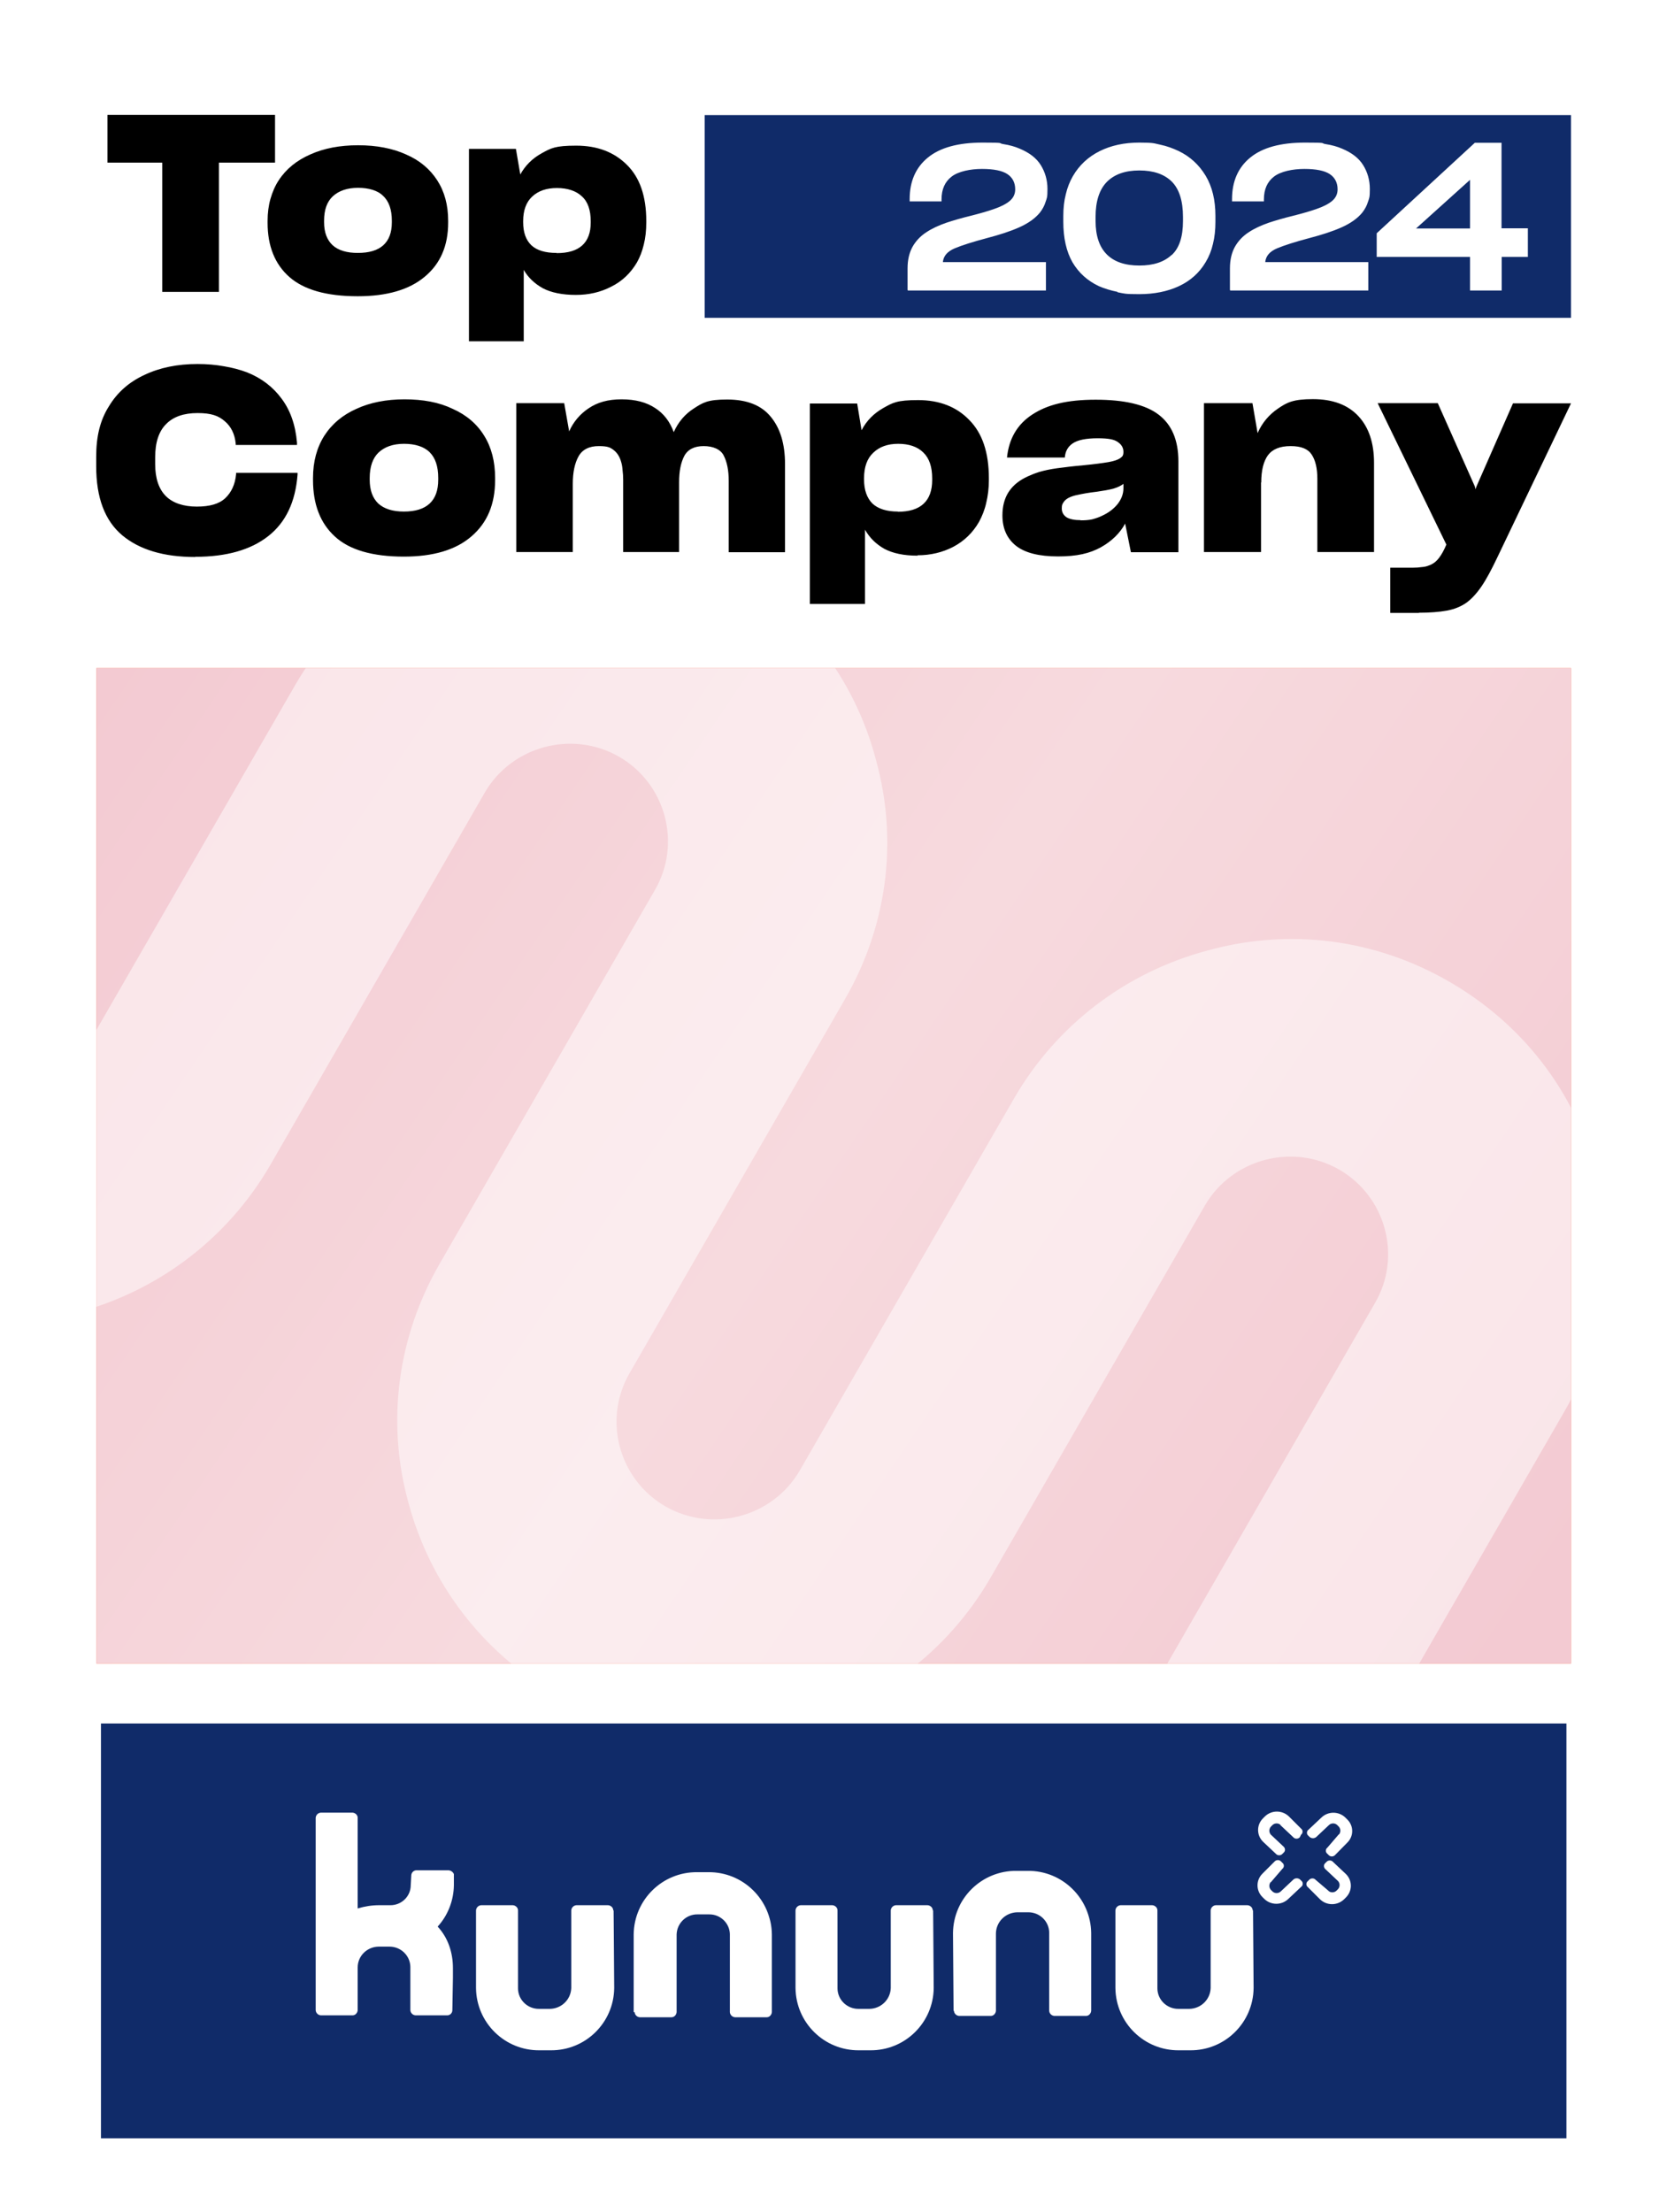
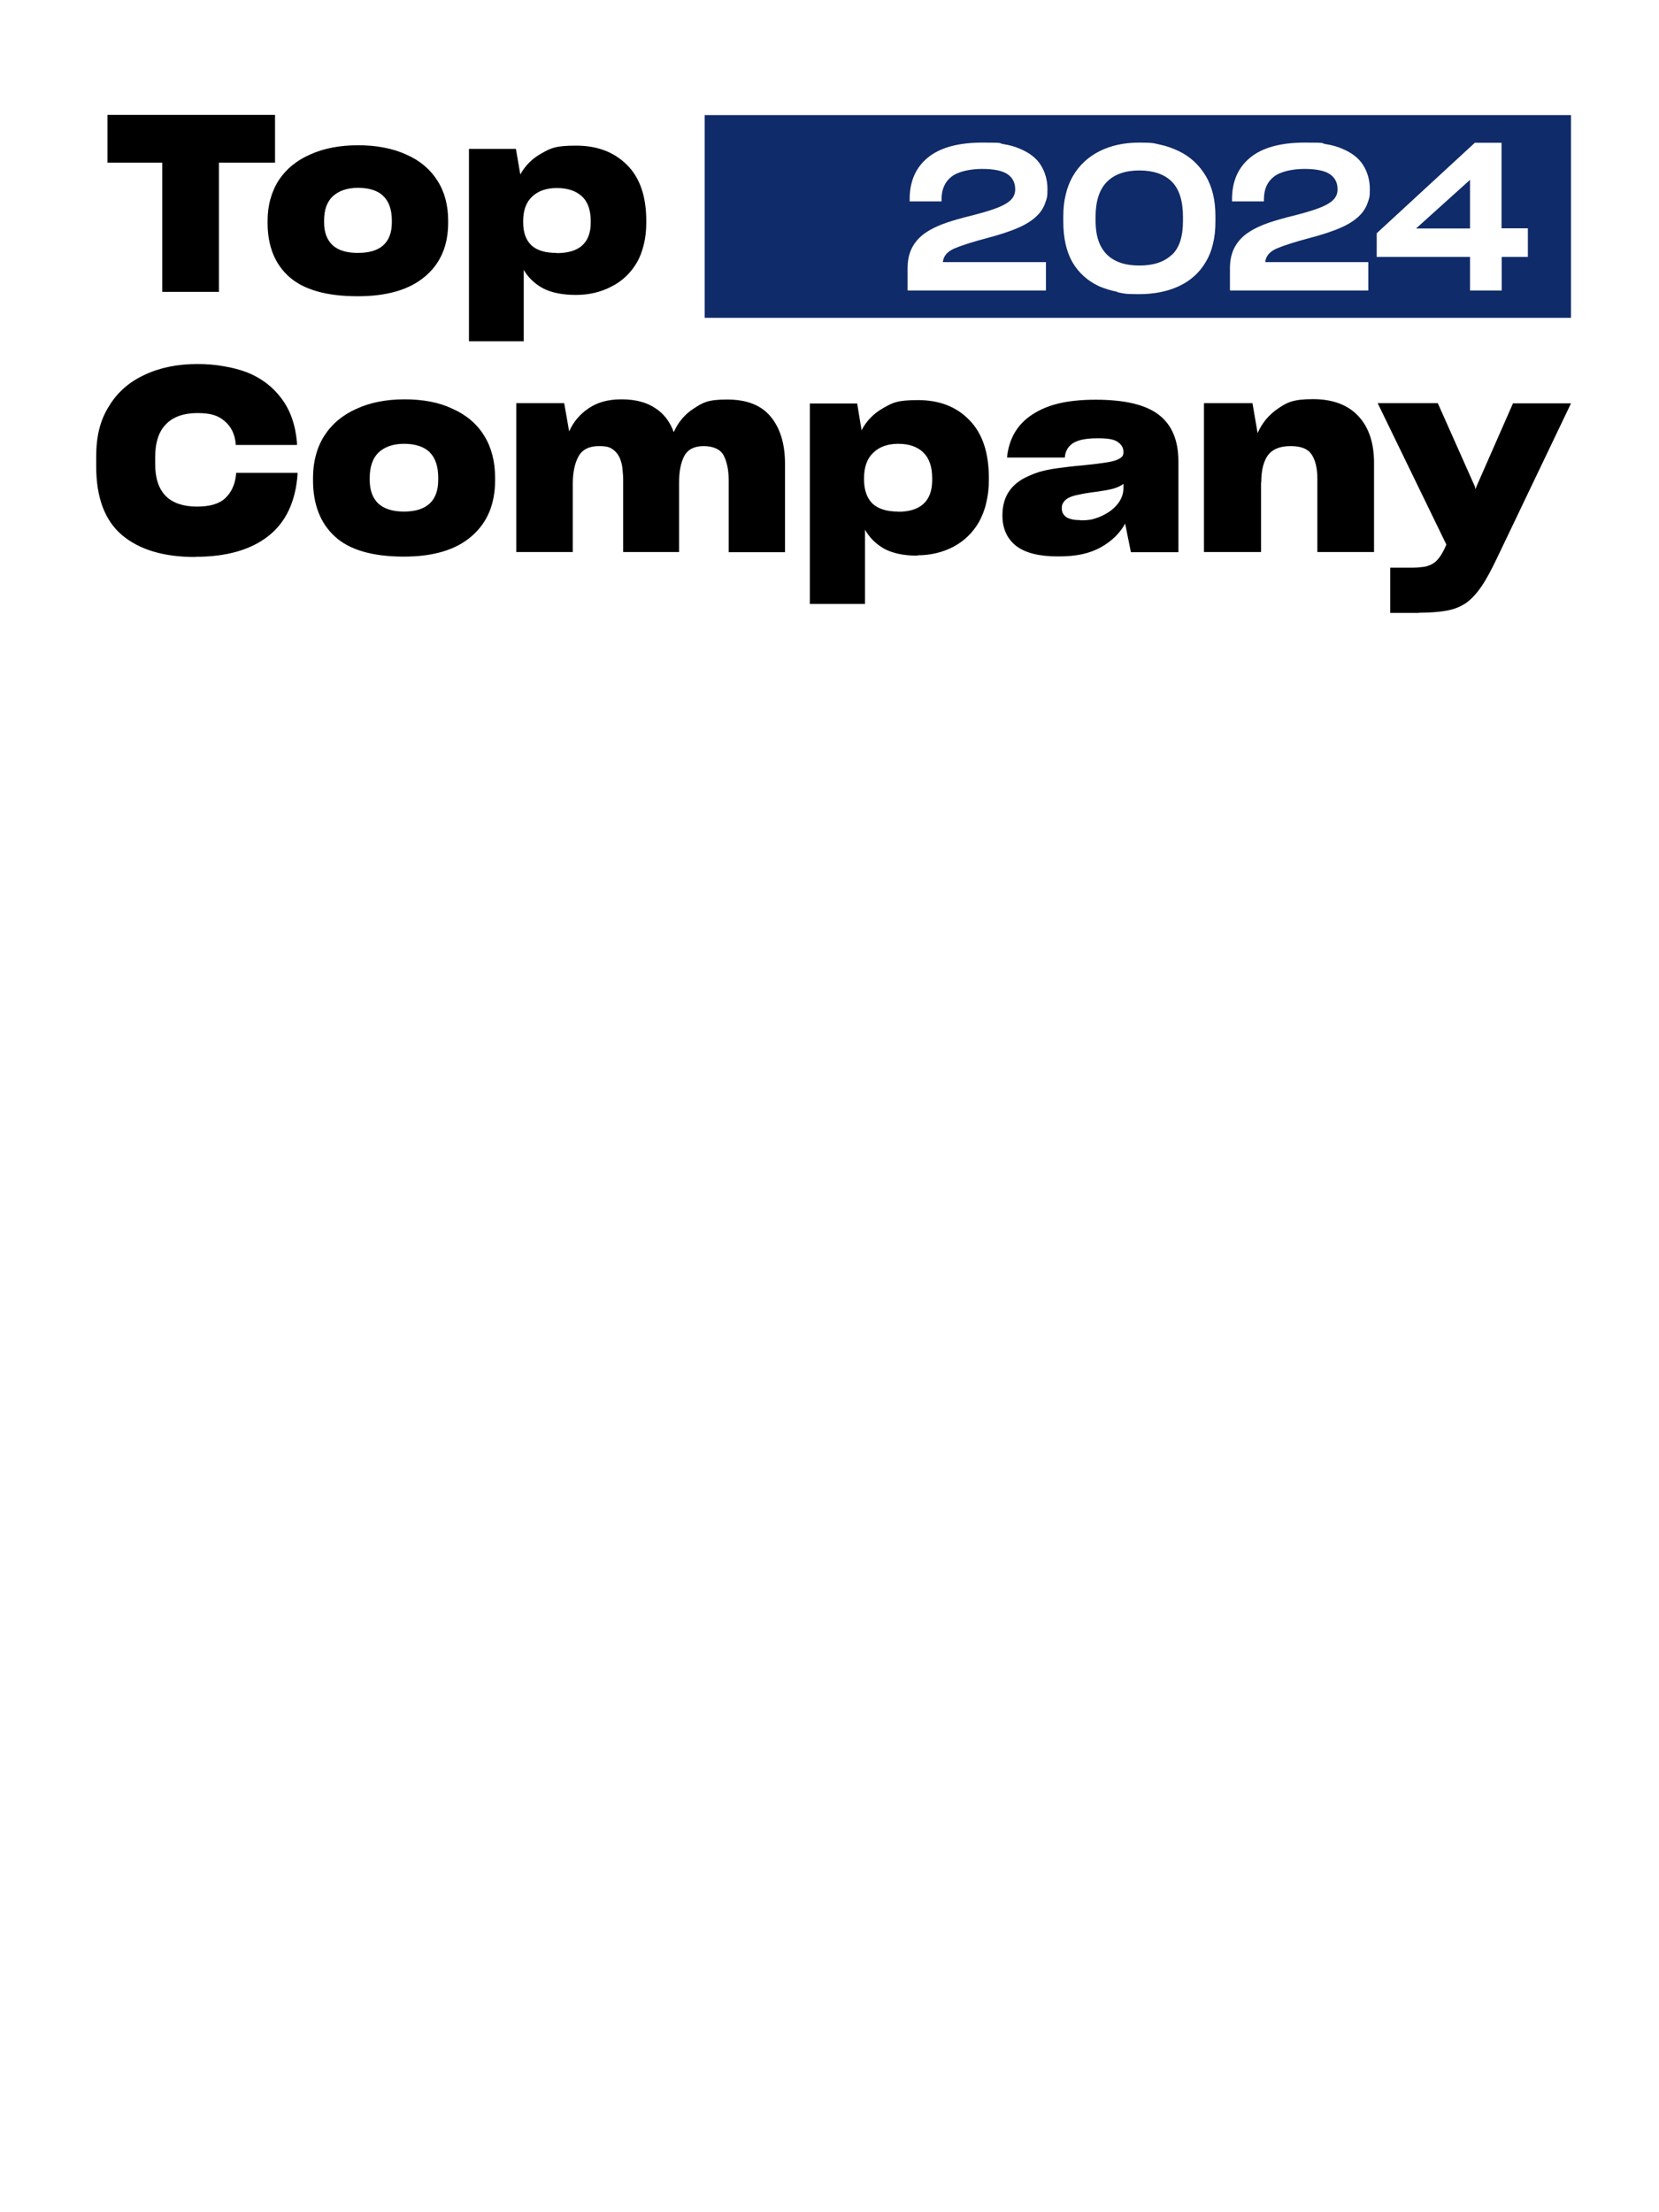
<svg xmlns="http://www.w3.org/2000/svg" id="a" version="1.1" viewBox="0 0 869.2 1158.9">
  <defs>
    <style>
      .cls-1 {
        clip-path: url(#clippath);
      }

      .cls-2 {
        fill: none;
      }

      .cls-2, .cls-3, .cls-4, .cls-5, .cls-6, .cls-7, .cls-8 {
        stroke-width: 0px;
      }

      .cls-9 {
        filter: url(#drop-shadow-3);
      }

      .cls-3 {
        fill: #000;
      }

      .cls-4 {
        fill: url(#Unbenannter_Verlauf_9);
      }

      .cls-5 {
        opacity: .5;
      }

      .cls-5, .cls-8 {
        fill: #fff;
      }

      .cls-6 {
        fill: #102b69;
      }

      .cls-7 {
        fill: #ff734d;
      }
    </style>
    <filter id="drop-shadow-3" filterUnits="userSpaceOnUse">
      <feOffset dx="2.2" dy="12" />
      <feGaussianBlur result="blur" stdDeviation="8.7" />
      <feFlood flood-color="#000" flood-opacity=".3" />
      <feComposite in2="blur" operator="in" />
      <feComposite in="SourceGraphic" />
    </filter>
    <clipPath id="clippath">
-       <rect class="cls-2" x="48.3" y="338" width="772.6" height="521.5" />
-     </clipPath>
+       </clipPath>
    <linearGradient id="Unbenannter_Verlauf_9" data-name="Unbenannter Verlauf 9" x1="-1158.4" y1="1573.7" x2="-585.4" y2="1960.4" gradientTransform="translate(1610.4 -1784.1) scale(1.3)" gradientUnits="userSpaceOnUse">
      <stop offset="0" stop-color="#f3cad2" />
      <stop offset=".5" stop-color="#f7dade" />
      <stop offset="1" stop-color="#f3cad2" />
    </linearGradient>
  </defs>
  <g class="cls-9">
    <path class="cls-8" d="M0,0h869.2v1158.9H0V0Z" />
-     <path id="b" class="cls-6" d="M50.7,890.9h767.8v217.3H50.7v-217.3Z" />
    <g id="c">
      <path class="cls-8" d="M235.1,1019c0-8-2.5-15.8-8-21.7,5.4-5.9,8.4-13.7,8.5-21.7v-5.8c-.5-1.2-1.7-2-3-2h-16.6c-1.3,0-2.5,1-2.7,2.4l-.3,5.4c0,5.9-4.9,10.6-10.8,10.5h-5.8c-3.8,0-7.6.6-11.2,1.7v-47.5c0-1.5-1.3-2.6-2.7-2.7h-16.6c-1.5.1-2.6,1.3-2.7,2.7v100.8c.1,1.5,1.3,2.6,2.7,2.7h16.6c1.5,0,2.6-1.3,2.7-2.7v-22.4c0-6,4.9-10.8,10.9-10.9h5.8c5.9,0,10.8,4.7,10.9,10.6,0,0,0,0,0,0v22.7c.1,1.5,1.3,2.6,2.7,2.7h16.6c1.5,0,2.7-1.2,2.7-2.7h0c0,0,.3-17,.3-17v-5.1q.1,0,.1,0ZM319.1,988.8c0-1.5-1.3-2.6-2.7-2.7h-16.6c-1.5.1-2.6,1.3-2.7,2.7v40.7c-.2,6-5.1,10.8-11.2,10.9h-5.8c-5.9,0-10.8-4.7-10.9-10.6,0,0,0,0,0,0v-41c0-1.5-1.3-2.6-2.7-2.7h-16.6c-1.5.1-2.6,1.3-2.7,2.7v40.7c.2,18.2,15.1,32.8,33.3,32.6h5.8c18.2.2,33.1-14.4,33.3-32.6l-.3-40.7h0ZM330.3,1042.1c.1,1.5,1.3,2.6,2.7,2.7h16.6c1.5,0,2.6-1.3,2.7-2.7v-40.7c.2-6,5.2-10.7,11.2-10.5h5.8c5.9-.1,10.8,4.6,10.9,10.4v40.8c.1,1.5,1.3,2.6,2.7,2.7h16.6c1.5,0,2.6-1.3,2.7-2.7v-40.7c-.2-18.2-15.1-32.8-33.3-32.6h-5.8c-18.2-.2-33.1,14.4-33.3,32.6v40.7h.4ZM486.5,988.8c0-1.5-1.3-2.6-2.7-2.7h-16.6c-1.5.1-2.6,1.3-2.7,2.7v40.7c-.2,6-5.1,10.8-11.2,10.9h-5.8c-5.9,0-10.8-4.7-10.9-10.6,0,0,0,0,0,0v-41c0-1.5-1.3-2.6-2.7-2.7h-16.6c-1.5.1-2.6,1.3-2.7,2.7v40.7c.2,18.2,15.1,32.8,33.3,32.6h5.8c18.2.2,33.1-14.4,33.3-32.6l-.3-40.7h0ZM654.1,988.8c0-1.5-1.3-2.6-2.7-2.7h-16.6c-1.5.1-2.6,1.3-2.7,2.7v40.7c-.2,6-5.1,10.8-11.2,10.9h-5.8c-5.9,0-10.8-4.7-10.9-10.6,0,0,0,0,0,0v-41c0-1.5-1.3-2.6-2.7-2.7h-16.6c-1.5.1-2.6,1.3-2.7,2.7v40.7c.2,18.2,15.1,32.8,33.3,32.6h5.8c18.2.2,33.1-14.4,33.3-32.6l-.3-40.7h0ZM497.6,1041.4c.1,1.5,1.3,2.6,2.7,2.7h16.6c1.5,0,2.6-1.3,2.7-2.7v-40.7c.2-6.1,5.2-10.8,11.2-10.9h5.8c5.9,0,10.8,4.7,10.9,10.6,0,0,0,0,0,0v41c.1,1.5,1.3,2.6,2.7,2.7h16.6c1.5,0,2.6-1.3,2.7-2.7v-40.7c-.2-18.2-15.1-32.8-33.3-32.6h-5.8c-18.2-.2-33.1,14.4-33.3,32.6l.3,40.7h0ZM668.7,944c-1.2-1-2.9-1-4.1,0l-1,1c-1,1.2-1,2.9,0,4.1l6.8,6.4c.8.8.9,2.2,0,3h0s-.7.7-.7.7c-.8.9-2.3,1-3.2.2,0,0-.1-.1-.2-.2l-6.8-6.4c-3.4-3.4-3.4-8.8,0-12.2h0s1-1,1-1c3.5-3.4,9.1-3.4,12.6,0l6.1,6.1.3.3c.8.6,1,1.8.4,2.7-.1.1-.2.3-.4.4l-.7,1.4c-.8.9-2.3,1-3.2.2,0,0-.1-.1-.2-.2l-6.8-6.4h0ZM699.3,949.1c1-1.2,1-2.9,0-4.1l-1-1c-1.2-1-2.9-1-4.1,0l-6.8,6.4c-1,.8-2.4.8-3.4,0l-.7-.7c-.8-.6-1-1.8-.4-2.7.1-.1.2-.3.4-.4l6.8-6.4c3.5-3.4,9.1-3.4,12.6,0l1,1c3.4,3.3,3.4,8.8,0,12.1h0c0,0-6.1,6.2-6.1,6.2l-.3.3c-.8.9-2.3,1-3.2.2,0,0-.1-.1-.2-.2l-.7-.7c-.8-.6-1-1.8-.4-2.7.1-.1.2-.3.4-.4l6.1-7.1h0ZM663.6,973.9c-1,1.2-1,2.9,0,4.1l1,1c1.2,1,2.9,1,4.1,0l6.8-6.4c1-.8,2.4-.8,3.4,0l.7.7c.8.6,1,1.8.4,2.7-.1.1-.2.3-.4.4l-6.8,6.4c-3.5,3.4-9.1,3.4-12.6,0l-1-1c-3.4-3.4-3.4-8.8,0-12.2h0s6.1-6.1,6.1-6.1l.3-.3c.8-.9,2.3-1,3.2-.2,0,0,.1.1.2.2l.7.7c.8.6,1,1.8.4,2.7-.1.1-.2.3-.4.4l-6.1,7.1h0ZM693.8,978.6c1.2,1,2.9,1,4.1,0l1-1c1-1.2,1-2.9,0-4.1l-6.8-6.4c-.8-.8-.9-2.2,0-3h0s.7-.7.7-.7c.8-.9,2.3-1,3.2-.2,0,0,.1.1.2.2l6.8,6.4c3.4,3.4,3.4,8.8,0,12.2h0s-1,1-1,1c-3.5,3.4-9.1,3.4-12.6,0l-6.1-6.1-.3-.3c-.8-.6-1-1.8-.4-2.7.1-.1.2-.3.4-.4l.7-.7c.8-.9,2.3-1,3.2-.2,0,0,.1.1.2.2l6.8,5.8h0Z" />
    </g>
    <g class="cls-1">
      <g id="d">
        <path class="cls-7" d="M48.3,338h772.6v521.5H48.3V338Z" />
        <path class="cls-4" d="M48.3,338h772.6v521.5H48.3V338Z" />
        <path class="cls-5" d="M-88.2,659.5c38.6,22.2,83.2,28,126.2,16.2,42.8-11.4,79-38.9,101.2-77l112.6-195.5c14.2-24.4,45.8-32.8,70.3-18.8,24.5,14.1,33,45.5,18.8,69.9l-112.6,195.5c-22.1,38.1-28.3,82.8-16.5,125.5,11.4,42.5,39,78.5,77.3,100.5,38.6,22.2,83.2,28,126.2,16.2,42.8-11.4,79-38.9,101.2-77l112.6-195.5c14.2-24.4,45.8-32.8,70.3-18.8,24.5,14.1,33,45.5,18.8,69.9l-112.6,195.5c-22.1,38.1-28.3,82.8-16.5,125.5,11.4,42.5,39,78.5,77.3,100.5,38.2,21.9,83.2,28,126.2,16.2,42.8-11.4,78.5-38.8,100.8-77.2l90-154.8c15.9-27.3,6.5-62.3-21-78-27.5-15.8-62.6-6.4-78.5,21l-90,154.8c-14.2,24.4-45.8,32.8-70.3,18.8-24.5-14.1-33-45.5-18.8-69.9l112.6-195.5c22.1-38.1,28.3-82.8,16.5-125.5-11.1-42.3-38.5-77.7-77.1-99.9-38.6-22.2-83.2-28-126.2-16.2-42.8,11.4-79,38.9-101.2,77l-112.6,195.5c-14.2,24.4-45.8,32.8-70.3,18.8-24.5-14.1-33-45.5-18.8-69.9l112.6-195.5c22.1-38.1,28.3-82.8,16.5-125.5-11.2-42.9-38.6-78.3-77.3-100.5-38.6-22.2-83.2-28-126.2-16.2-42.8,11.4-78.5,38.8-100.8,77.2l-112.7,195.5c-14.2,24.4-45.8,32.8-70.3,18.8-24.5-14.1-33-45.5-18.8-69.9l90.2-155.2c15.9-27.3,6.5-62.3-21-78-27.5-15.8-62.6-6.4-78.5,21l-90,154.8c-22.3,38.4-28.3,82.8-16.5,125.5,10.8,42.7,38.6,78.3,76.9,100.3h0Z" />
      </g>
    </g>
    <path id="g" class="cls-6" d="M367,48.3h453.9v106.2h-453.9V48.3Z" />
    <g id="h">
      <path class="cls-8" d="M473.3,140v-11.4c0-4.5.9-8.2,2.6-11.3,1.7-3,4.1-5.6,7.2-7.6,3-2,6.5-3.6,10.5-5,3.9-1.3,8.1-2.5,12.6-3.6,2.4-.6,4.6-1.2,6.7-1.8,2.1-.6,4-1.2,5.7-1.8,3.5-1.2,6.3-2.6,8.2-4.2,1.9-1.6,2.9-3.6,2.9-6.1,0-3.5-1.4-6.2-4.1-8s-7.2-2.7-13.3-2.7-12.4,1.3-15.9,4c-3.5,2.7-5.3,6.6-5.3,12v1h-16.7v-1.2c0-9.3,3.2-16.6,9.6-21.8,6.4-5.2,15.9-7.8,28.6-7.8s7.7.3,10.9.8c3.2.5,6.1,1.3,8.6,2.4,5,2.1,8.7,4.9,11,8.6,2.3,3.7,3.5,7.9,3.5,12.5s-.3,4.7-1,6.8c-.6,2-1.6,3.8-2.9,5.5-2.5,3.1-6.2,5.7-10.9,7.8-4.7,2.1-10.3,3.9-16.8,5.6-7.5,2-13.2,3.8-17,5.4-3.8,1.6-5.9,4-6.2,7.2h54v14.9h-72.2,0ZM583.3,140.9c-3.5-.7-6.8-1.7-9.8-3-5.9-2.8-10.5-6.9-13.8-12.5-3.2-5.6-4.8-12.7-4.8-21.3v-2.9c0-4.1.4-7.9,1.3-11.4.8-3.5,2.1-6.7,3.7-9.5,3.3-5.7,8-10.1,14-13.1,6-3,12.9-4.5,20.8-4.5s7.6.4,11,1.1c3.4.7,6.6,1.9,9.6,3.3,6,2.9,10.7,7.2,14.2,13,3.4,5.7,5.1,12.7,5.1,21v3.1c0,4.2-.4,8-1.3,11.6-.8,3.5-2.1,6.7-3.8,9.5-3.3,5.6-8,9.8-14,12.6-6,2.8-13,4.2-20.8,4.2s-7.8-.3-11.4-1h0ZM611.6,121.7c4-3.6,6-9.6,6-17.9v-2.1c0-8.5-2-14.7-5.9-18.6-4-3.9-9.6-5.8-17-5.8s-13,2-17,6c-3.9,4-5.9,10.1-5.9,18.3v2.1c0,7.9,2,13.7,5.9,17.6s9.6,5.8,17,5.8,12.9-1.8,16.9-5.5h0ZM642.2,140v-11.4c0-4.5.9-8.2,2.6-11.3,1.7-3,4.1-5.6,7.2-7.6,3-2,6.5-3.6,10.5-5,3.9-1.3,8.1-2.5,12.6-3.6,2.4-.6,4.6-1.2,6.7-1.8,2.1-.6,4-1.2,5.7-1.8,3.5-1.2,6.3-2.6,8.2-4.2,1.9-1.6,2.9-3.6,2.9-6.1,0-3.5-1.4-6.2-4.1-8s-7.2-2.7-13.3-2.7-12.4,1.3-15.9,4c-3.5,2.7-5.3,6.6-5.3,12v1h-16.7v-1.2c0-9.3,3.2-16.6,9.6-21.8,6.4-5.2,15.9-7.8,28.6-7.8s7.7.3,10.9.8c3.2.5,6.1,1.3,8.6,2.4,5,2.1,8.7,4.9,11,8.6,2.3,3.7,3.5,7.9,3.5,12.5s-.3,4.7-1,6.8c-.6,2-1.6,3.8-2.9,5.5-2.5,3.1-6.2,5.7-10.9,7.8-4.7,2.1-10.3,3.9-16.8,5.6-7.5,2-13.2,3.8-17,5.4-3.8,1.6-5.9,4-6.2,7.2h54v14.9h-72.2,0Z" />
    </g>
    <g id="i">
      <path class="cls-3" d="M141.9,73.2v-25H54.1v25h28.7v67.7h29.7v-67.7h29.5ZM185.2,143.2c15.3,0,27-3.4,35.1-10.2,8.2-6.8,12.3-16.2,12.3-28.3v-1c0-8.3-1.9-15.3-5.7-21.2-3.8-5.9-9.2-10.5-16.4-13.6-3.5-1.6-7.4-2.8-11.6-3.6-4.1-.8-8.6-1.2-13.5-1.2-9.6,0-17.9,1.6-25,4.8-7.1,3.1-12.7,7.6-16.6,13.6-1.9,2.9-3.3,6.2-4.3,9.7-1,3.5-1.5,7.4-1.5,11.5v1c0,12.2,3.8,21.7,11.4,28.4,7.6,6.7,19.5,10.1,35.8,10.1h0ZM185.3,120.5c-5.8,0-10.2-1.3-13.2-4-3-2.8-4.5-6.8-4.5-12v-.9c0-5.7,1.5-9.9,4.6-12.8,3.2-2.9,7.6-4.4,13.2-4.4s10.4,1.4,13.2,4.3c3,2.8,4.5,7.2,4.5,12.9v.9c0,5.3-1.5,9.3-4.5,12s-7.4,4-13.4,4h0ZM289.4,120.5c-5.9,0-10.3-1.3-13.2-4-2.9-2.8-4.3-6.8-4.3-12.1v-.6c0-5.6,1.6-9.9,4.7-12.8,3.2-3,7.5-4.5,13-4.5s10.1,1.5,13.1,4.4c3.1,2.8,4.6,7.2,4.6,13.1v.6c0,5.3-1.5,9.3-4.5,12s-7.4,4-13.4,4h0ZM299.5,142.5c6.8,0,12.9-1.4,18.5-4.3,5.7-2.8,10.2-7.1,13.5-12.7,1.6-2.8,2.8-6,3.6-9.4.9-3.5,1.3-7.4,1.3-11.5v-.9c0-12.9-3.4-22.7-10.1-29.3-6.7-6.7-15.5-10.1-26.6-10.1s-13.2,1.3-18.1,4c-4.9,2.7-8.6,6.4-11.2,11.1l-2.3-13.4h-24.6v100.8h28.7v-37.4c2.3,4,5.7,7.2,10,9.6,4.4,2.3,10.2,3.5,17.3,3.5h0ZM100.1,279.7c16.3,0,29-3.6,38.2-10.8,9.2-7.2,14.3-17.9,15.4-32.3v-.9h-32.2v.7c-.5,5.4-2.5,9.6-5.7,12.6-3.2,3-8.1,4.4-14.9,4.4s-12.5-1.8-16.2-5.5c-3.7-3.7-5.6-9.3-5.6-16.8v-3.5c0-7.8,1.9-13.6,5.7-17.4,3.8-3.9,9.3-5.8,16.5-5.8s11,1.4,14.3,4.3c3.3,2.8,5.2,6.7,5.7,11.7v.7h32.1v-1.2c-.8-9.3-3.5-17-8.1-23.1-4.5-6.1-10.5-10.7-18-13.7-3.7-1.4-7.8-2.5-12.1-3.2-4.4-.8-9-1.2-13.9-1.2-10.5,0-19.8,1.9-27.8,5.7-8,3.7-14.2,9.1-18.6,16.4-2.3,3.6-4,7.6-5.1,12s-1.6,9.2-1.6,14.4v5.1c0,16.4,4.5,28.4,13.6,36.1,9.1,7.6,21.8,11.4,38.2,11.4h0ZM209.3,279.6c15.5,0,27.3-3.5,35.5-10.6,8.3-7.1,12.4-16.9,12.4-29.5v-1.1c0-8.6-1.9-16-5.7-22.1-3.8-6.2-9.3-10.9-16.5-14.1-3.5-1.7-7.5-3-11.7-3.8-4.2-.8-8.7-1.2-13.6-1.2-9.6,0-18.1,1.7-25.2,5-7.2,3.2-12.8,7.9-16.8,14.1-1.9,3-3.4,6.4-4.4,10.1-1,3.7-1.5,7.7-1.5,12v1.1c0,12.7,3.8,22.6,11.5,29.6,7.6,7,19.7,10.5,36.2,10.5h0ZM209.4,256c-5.8,0-10.3-1.4-13.4-4.2-3-2.9-4.5-7-4.5-12.5v-.9c0-5.9,1.6-10.4,4.6-13.3,3.2-3,7.6-4.6,13.4-4.6s10.5,1.5,13.4,4.4c3,3,4.5,7.4,4.5,13.5v.9c0,5.6-1.5,9.7-4.5,12.5s-7.5,4.2-13.5,4.2h0ZM297.9,241.5c0-6,1-10.8,3-14.4,2-3.6,5.6-5.4,10.6-5.4s6.2.8,8.1,2.3c1.8,1.5,3,3.6,3.7,6.2.4,1.3.6,2.8.7,4.3.2,1.5.3,3.1.3,4.8v37.9h29.3v-36.6c0-5.7.9-10.2,2.7-13.7,1.9-3.5,5.3-5.2,10.2-5.2s8.9,1.7,10.5,5c1.7,3.3,2.6,7.7,2.6,13.2v37.4h29.5v-46.2c0-10.5-2.5-18.8-7.5-24.8-4.9-6-12.5-9-22.8-9s-12.7,1.6-17.5,4.7c-4.7,3-8.2,7.2-10.5,12.4-2-5.5-5.2-9.7-9.7-12.6-4.5-3-10.3-4.6-17.6-4.6s-12.7,1.6-17.3,4.7c-4.5,3-8,7.1-10.2,12.1l-2.6-14.8h-25.1v78h29.6v-35.8h0ZM468.3,256c-5.9,0-10.4-1.4-13.4-4.2-2.9-2.9-4.4-7.1-4.4-12.6v-.7c0-5.8,1.6-10.3,4.8-13.3,3.2-3.1,7.5-4.7,13.1-4.7s10.1,1.5,13.2,4.6c3.1,3,4.6,7.5,4.6,13.6v.7c0,5.6-1.5,9.7-4.5,12.5-3,2.8-7.5,4.2-13.5,4.2h0ZM478.5,278.9c6.8,0,13.1-1.5,18.7-4.4,5.7-3,10.3-7.4,13.6-13.2,1.6-3,2.9-6.2,3.7-9.8.9-3.7,1.4-7.7,1.4-12v-.9c0-13.5-3.4-23.6-10.2-30.5-6.7-7-15.7-10.5-26.9-10.5s-13.3,1.4-18.3,4.2c-4.9,2.8-8.7,6.6-11.3,11.6l-2.3-14h-24.8v105h28.9v-38.9c2.4,4.2,5.7,7.5,10.1,10,4.5,2.4,10.3,3.6,17.5,3.6h0ZM564,260.5c-3.3,0-5.7-.5-7.4-1.5-1.6-1.1-2.5-2.6-2.5-4.6s.3-2.2.8-3.1c.6-1,1.5-1.8,2.6-2.4,1.3-.7,3-1.3,5.2-1.7,2.2-.5,5.5-1.1,9.8-1.6,3.5-.5,6.3-1,8.6-1.6,2.4-.7,4.1-1.6,5.3-2.5v2.3c0,2.9-1,5.6-3,8.2-2,2.5-4.7,4.6-8.2,6.2-1.6.8-3.4,1.4-5.3,1.9-1.9.4-3.9.5-6,.5h0ZM590.4,277.3h24.8v-47.6c0-11.1-3.5-19.3-10.4-24.5-6.8-5.2-17.8-7.8-32.9-7.8s-25.4,2.6-33.3,7.8c-7.8,5.1-12.2,12.6-13.2,22.5h30.3c.2-3.2,1.6-5.7,4.1-7.4,2.6-1.8,7-2.7,13.1-2.7s8.8.7,10.6,2c1.9,1.3,2.9,3,2.9,5.1s-.6,2.5-1.8,3.4c-1.2.8-3.2,1.5-6.1,2-1.6.3-3.4.5-5.5.8-2,.3-4.4.5-7.1.8-5.7.5-10.5,1.1-14.2,1.6-3.7.5-6.9,1.2-9.6,2-1.4.5-2.7.9-4,1.5-1.2.5-2.4,1-3.5,1.6-3.8,2-6.7,4.6-8.7,7.9-1.9,3.2-2.9,7.1-2.9,11.7h0c0,6.9,2.4,12.2,7.2,16,4.8,3.7,12.1,5.5,22,5.5s16.6-1.6,22.4-4.8c5.7-3.2,10-7.4,12.7-12.4l3,14.9h0ZM658.6,240.8c0-6.4,1.2-11.1,3.5-14.3,2.4-3.2,6.3-4.8,11.9-4.8s9.1,1.5,11,4.4c2,3,3,7.2,3,12.8v38.3h29.7v-46.7c0-10.4-2.7-18.6-8.2-24.5-5.5-5.9-13.4-8.9-23.8-8.9s-13.6,1.7-18.4,5c-4.7,3.2-8.3,7.5-10.6,12.8l-2.7-15.7h-25.4v78h29.9v-36.5h0ZM741.2,309c5.8,0,10.7-.4,14.6-1.1,3.9-.7,7.3-2.1,10.1-4,2.8-2,5.5-4.9,8.1-8.7s5.3-8.9,8.3-15.2l38.6-80.7h-30.4l-19.2,43.7-.4,1.3-.4-1.5-19.4-43.6h-31.5l36,74.1-1,2.2c-1.2,2.5-2.5,4.5-3.8,5.9-1.3,1.4-2.9,2.4-4.8,3-1,.4-2.2.6-3.5.7-1.3.2-2.7.3-4.4.3h-11.9v23.7h15,0Z" />
    </g>
    <path class="cls-8" d="M784.6,122.6v17.6h-16.6v-17.6h-48.9v-12.4l51.4-47.4h14v44.8h13.8v15h-13.8ZM768,82.2l-28.3,25.5h28.3v-25.5Z" />
  </g>
</svg>